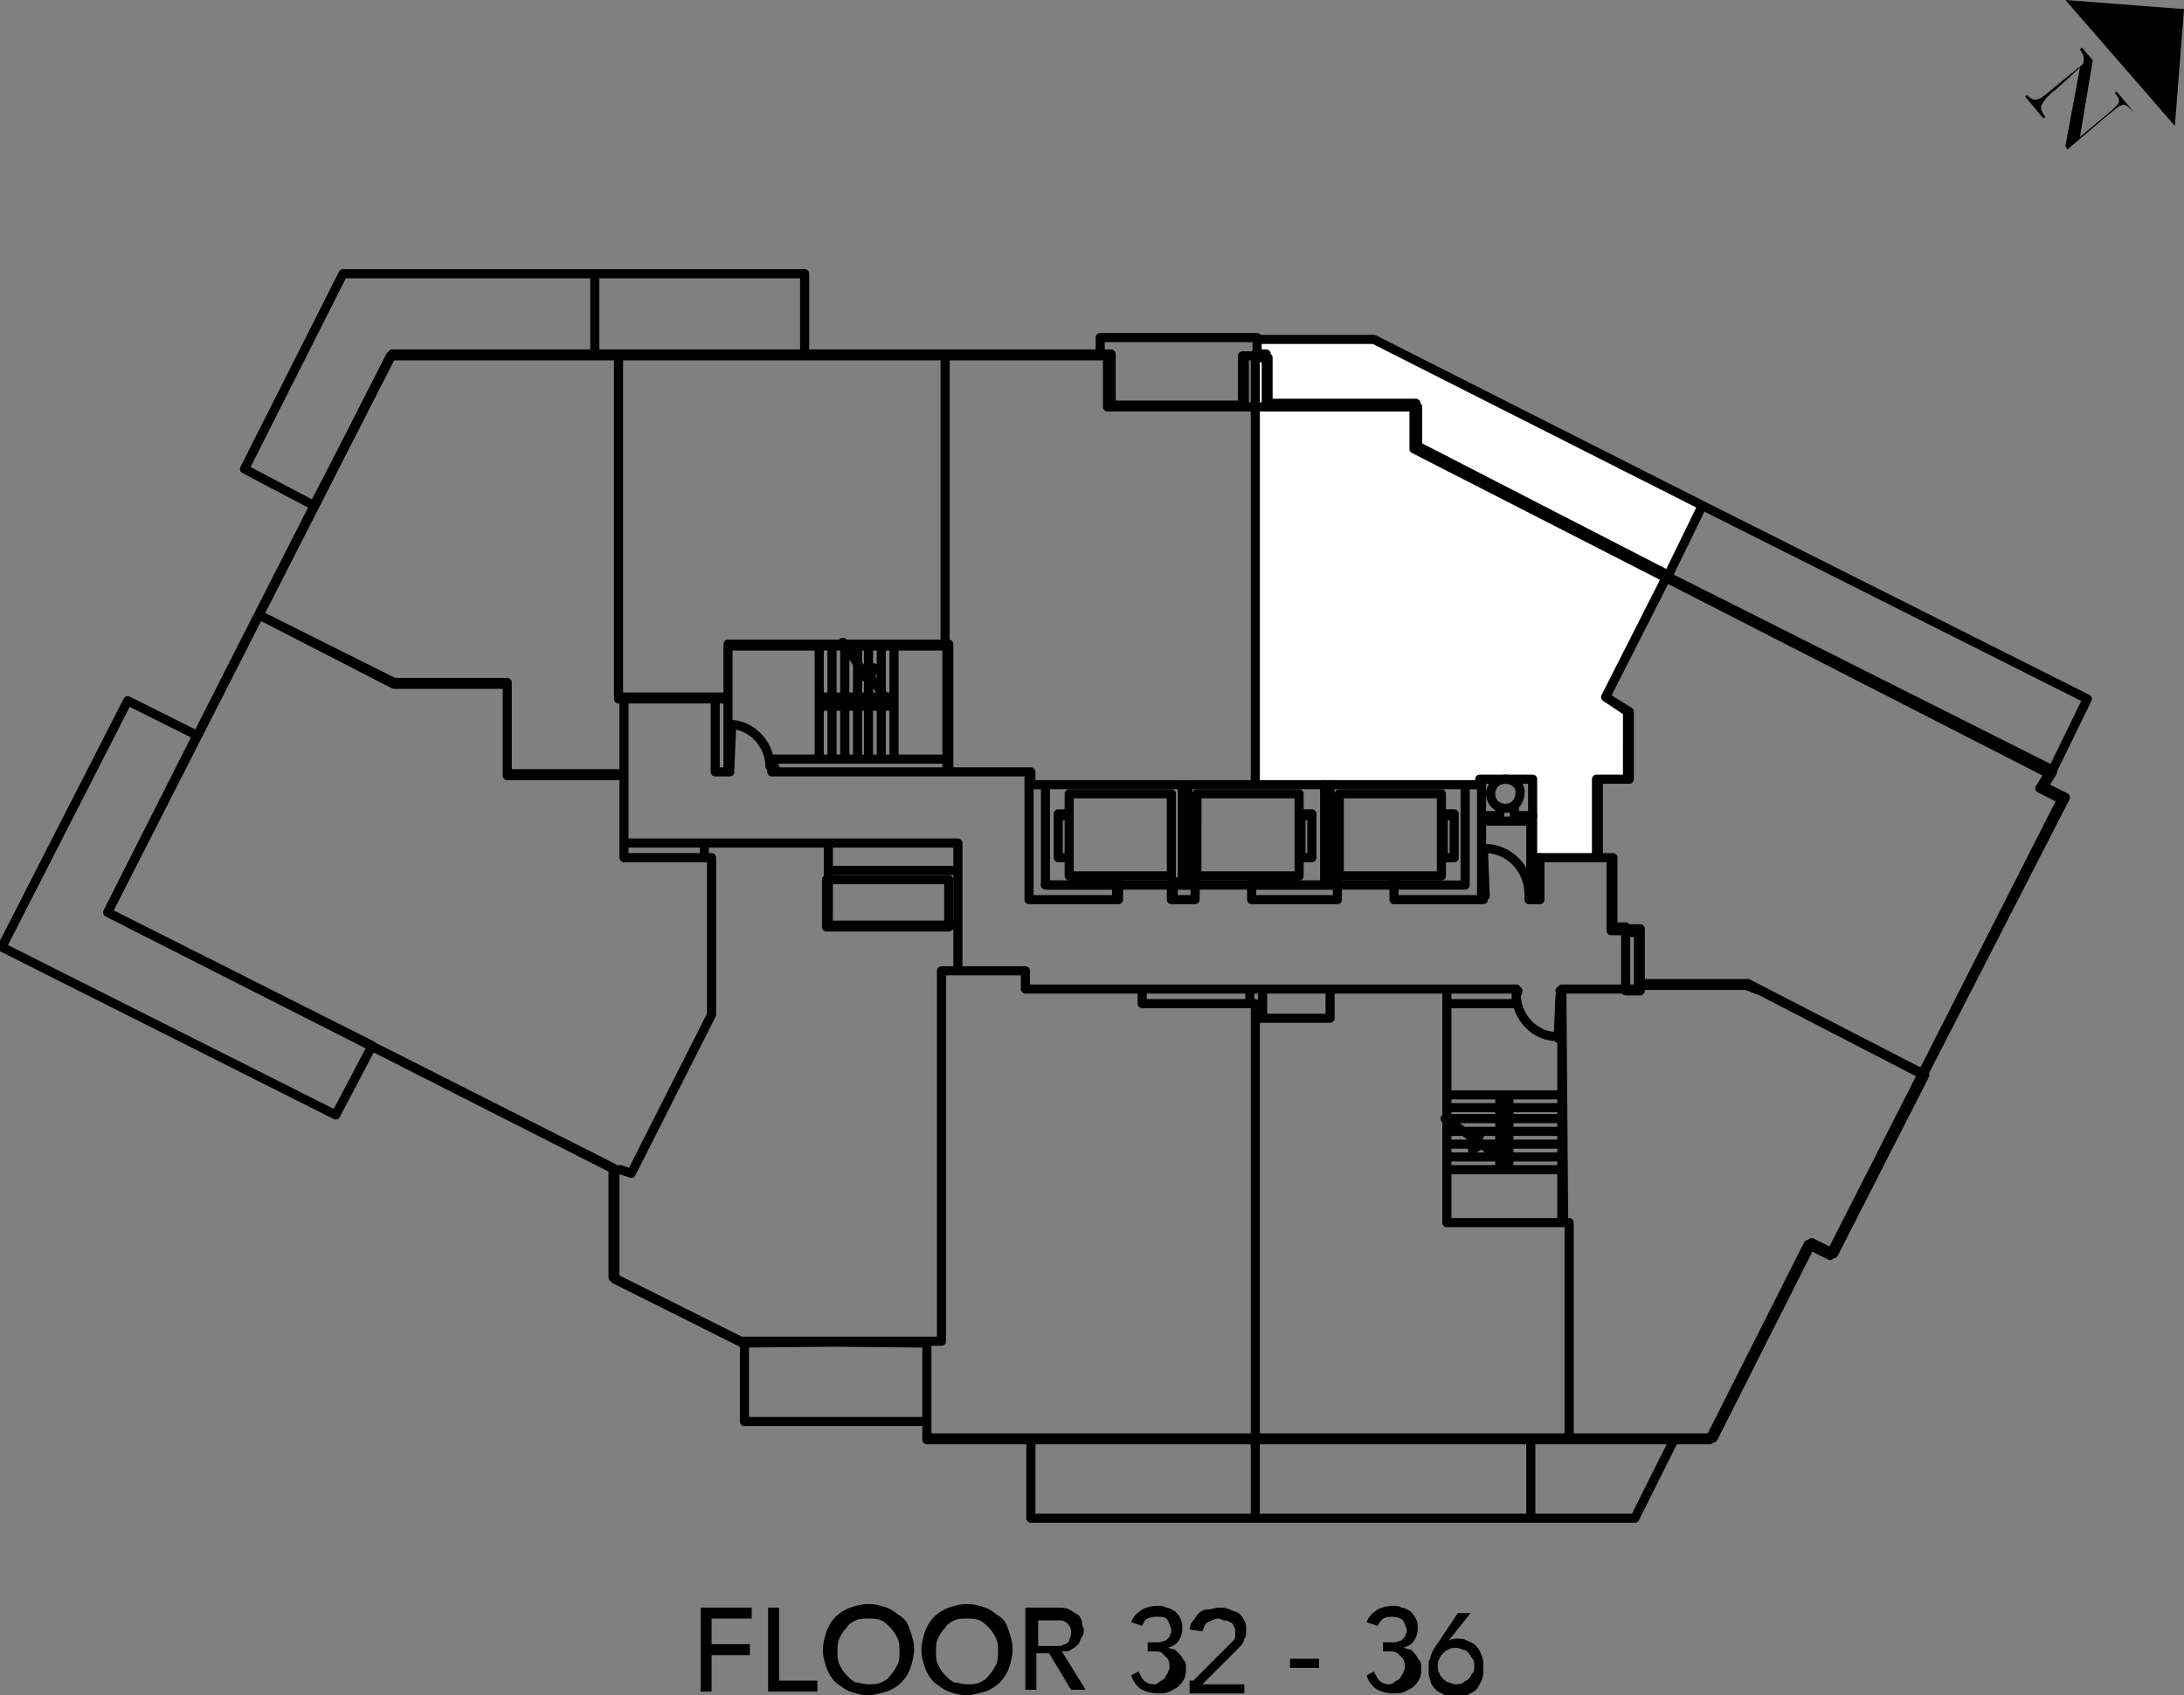
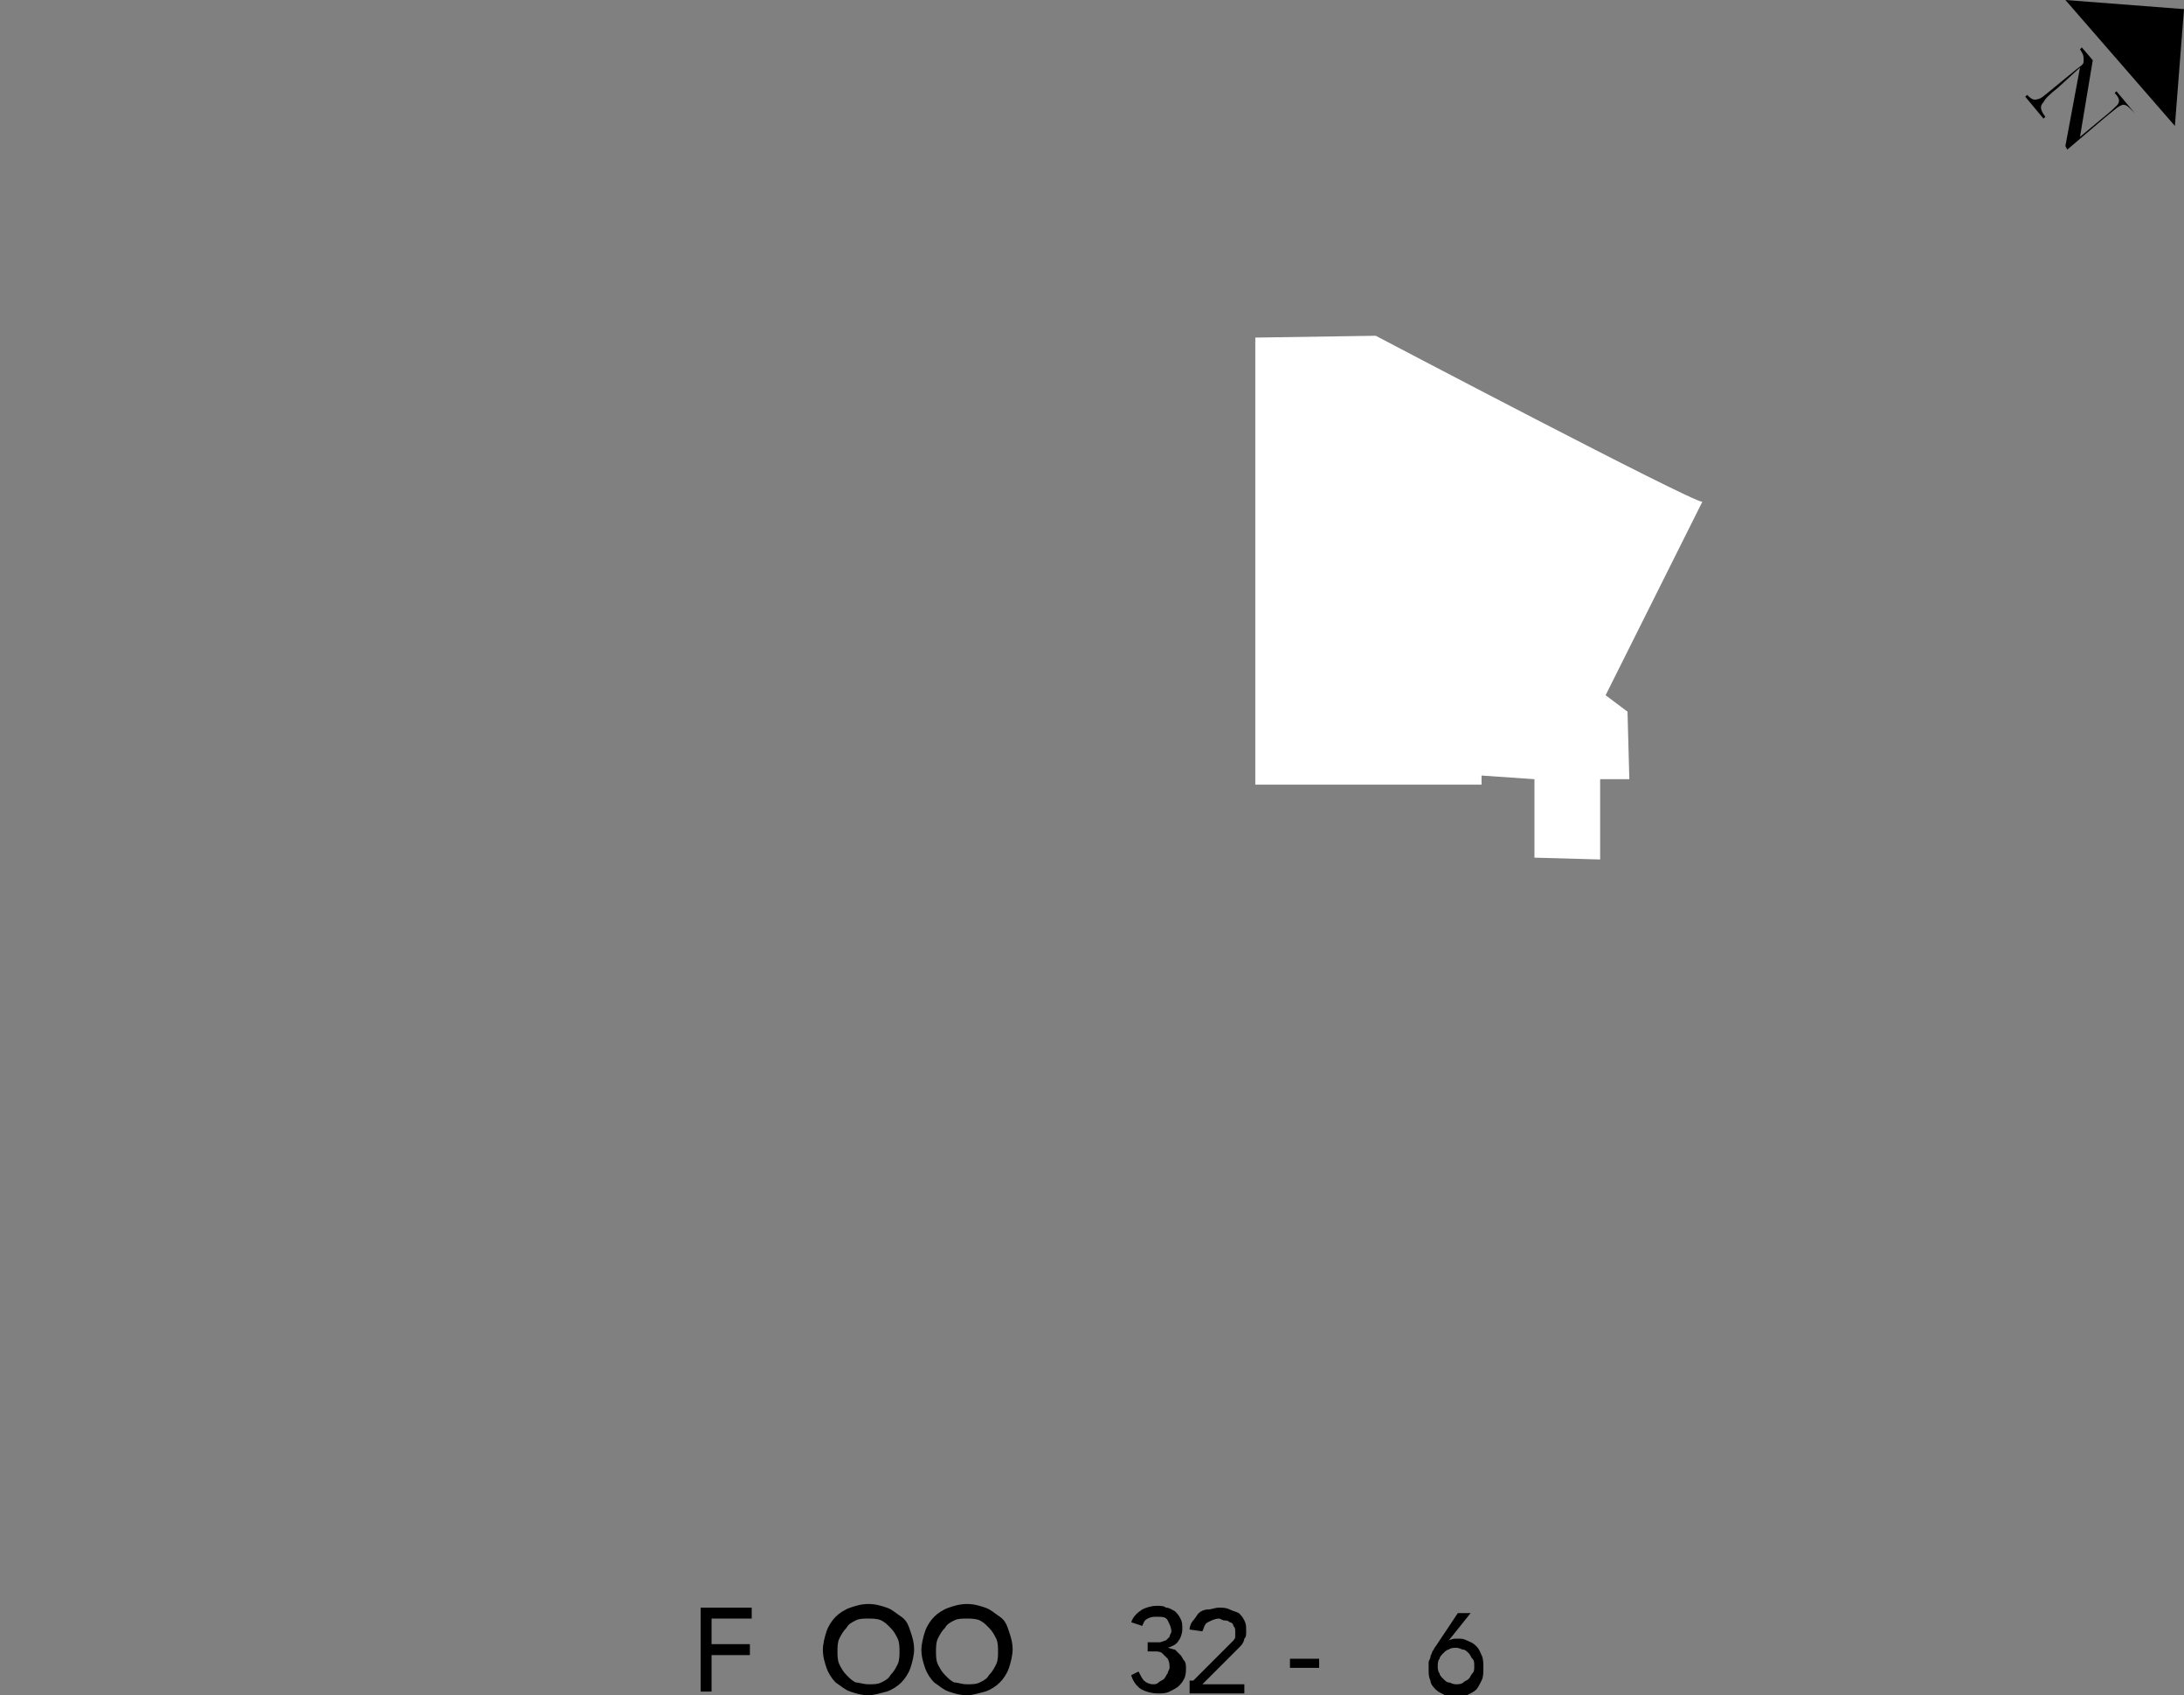
<svg xmlns="http://www.w3.org/2000/svg" version="1.1" id="Layer_1" x="0px" y="0px" viewBox="0 0 119.7 92.9" style="enable-background:new 0 0 119.7 92.9;" xml:space="preserve">
  <rect x="0" y="0" width="119.7" height="92.9" fill="#808080" stroke="none" />
  <style type="text/css">
	.st0{fill:#FFFFFF;}
	.st1{fill:none;stroke:#000000;stroke-width:0.5;stroke-linecap:round;stroke-linejoin:round;stroke-miterlimit:10;}
</style>
  <polyline points="119.2,6.9 119.7,0.5 113.2,0 " />
  <g>
    <path d="M116.8,6c-0.3-0.3-0.4-0.3-0.6-0.2c-0.2,0.1-0.4,0.3-0.9,0.7l-2,1.7L113.2,8l0.8-4.3l0,0l-1.2,1.1   c-0.5,0.4-0.7,0.6-0.8,0.8c-0.2,0.2-0.2,0.4,0.1,0.8L112,6.5l-1-1.2l0.1-0.1c0.3,0.3,0.4,0.3,0.7,0.2c0.2-0.1,0.4-0.3,0.9-0.7   l1.1-0.9c0.4-0.3,0.4-0.3,0.4-0.5s0-0.3-0.2-0.6l0.1-0.1l0.6,0.7L114,7.5l0,0l1.2-1c0.5-0.4,0.7-0.6,0.8-0.7   c0.2-0.2,0.2-0.4-0.1-0.7L116,5l1,1.2L116.8,6z" />
  </g>
  <path class="st0" d="M87.7,47.1L84.1,47v-4.3l-2.9-0.2V43H68.8V18.5l6.6-0.1c0,0,17.3,9.1,17.9,9.1L88,38.1l1.2,0.9l0.1,3.7h-1.6  V47.1" />
-   <path class="st1" d="M62.6,54.2h10.3 M79.3,55h3.8v-0.8h-4.5 M82.2,60h0.5v4.1h-0.5V60z M82.2,60h-2.9 M82.7,60h2.9 M79.3,60.7h2.9   M82.7,60.7h2.9 M79.3,61.3h2.9 M82.7,61.3h2.9 M79.3,62h2.9 M82.7,62h2.9 M79.3,62.7h2.9 M82.7,62.7h2.9 M79.3,63.4h2.9 M82.7,63.4  h2.9 M79.3,64.1h6.3 M51.9,41.6h-9.5v0.7h9.5 M44.9,38.2H49v0.5h-4.1V38.2z M49,35.3v6.3 M48.3,35.3v2.9 M48.3,38.7v2.9 M47.6,35.3  v2.9 M47.6,38.7v2.9 M47,35.3v2.9 M47,38.7v2.9 M46.3,35.3v2.9 M46.3,38.7v2.9 M45.6,35.3v2.9 M45.6,38.7v2.9 M44.9,35.3v2.9   M44.9,38.7v2.9 M76.4,48.5h3.9V43 M39.9,42.1L39.9,42.1l0.1,0.2h-0.1V42.1z M42.5,42.1h-0.2v0.2h0.2V42.1z M40,42.1L40,42.1  l0.1-2.3H40V42.1z M42.2,42c0-1.2-1-2.3-2.2-2.3 M85.6,54.6L85.6,54.6l-0.1-0.3h0.1V54.6z M83.1,54.6L83.1,54.6l0.1-0.3h-0.1V54.6z   M85.5,54.6L85.5,54.6l-0.1,2.3h0.1V54.6z M83.1,54.5c0,1.2,1,2.3,2.2,2.3 M39.9,38.2v4.1h-0.7v-4.1 M89.9,50.9h-0.8v3.4 M57.3,48.5  V43 M79.2,61.3l1.6,1.1l0.3-0.2L80.7,63l0.5-0.3l1.1,0.8 M52.5,50.7v-4.5h-7.1 M46.2,35.2l1.1,1.6l-0.1,0.3l0.7-0.5l-0.2,0.5  l0.8,1.1 M52.5,47.7h-7.1 M38.6,46.2h-4.4 M85.6,54.2h4.3v-0.3h5.9l9.7,5l-5,9.8l-1.2-0.6l-5.4,10.7H86V67h-0.3L85.6,54.2   M89.9,54.1l0.2-0.2 M68.8,78.8v-23h4.1v-1.6h6.4V67H86v11.8H68.8 M51.6,53.2h4.6v1h6.4V55h6.2v23.8h-18v-5.3h0.8L51.6,53.2   M50.8,73.5h0.8V53.2h0.9v-2.5h-7.1v-4.5h-6.8V47H39v8.6l-4.4,8.7L34,64.1h-0.3v6l7,3.5L50.8,73.5 M14.2,33.7l7.3-14.3h12.4v6.9v12  h0.3v4.2h-6.4v-5h-6.2L14.2,33.7l7.4,3.7h6.2v5h6.4V47H39v8.6l-4.4,8.7L34,64.1h-0.3L5.9,50L14.2,33.7 M33.9,19.4v6.9v12h6v-2.9  h11.9v-16L33.9,19.4 M112.5,42.3l-0.5,0.8l1.2,0.6l-7.8,15.2l-8.9-4.6L95.7,54h-5.9v-3h-1.5v-4h-0.8v-4.3h1.7V39L88,38.2l3.2-6.3  l0.2-0.3L112.5,42.3 M89.3,42.7V39L88,38.2l3.4-6.7l-13.8-7.1v-2.3h-8.2v-2.7h-0.6V43h12.3v-0.3H84V47h3.6v-4.3H89.3 M51.8,19.4h9  v2.8h7.3v-2.7h0.7v2.7V43H56.4v-0.7h-4.5v-7h-0.1L51.8,19.4 M45.4,50.7h7.1v-3h-7.1V50.7z M91.8,78.8h-7.9v4.4h5.7L91.8,78.8   M83.9,78.8H68.8v4.4h15.1V78.8z M68.8,78.8H56.5v4.4h12.3V78.8z M50.8,77.9h-10v-4.4h10V77.9z M20.4,57.3L5.9,50l4.9-9.7L7,38.4  L0.1,51.9l18.3,9.2L20.4,57.3 M32.6,15h11.5v4.4H32.6V15z M32.6,19.4V15H18.8l-5.4,10.7l3.8,2l4.3-8.3L32.6,19.4 M68.2,22.2v-2.7  h0.7v-1h-8.6v0.9h0.6v2.8L68.2,22.2 M114.4,38.3l-1.9,3.9L91.4,31.6l1.9-3.9L114.4,38.3 M91.4,31.6l1.9-3.9l-18-9.1h-6.4v1h0.6v2.7  h8.2v2.3L91.4,31.6 M52.5,46.2h-7.1v1.5h7.1V46.2z M57.3,43h23v5.5h-23C57.3,48.5,57.3,43,57.3,43z M39.9,38.2v-2.9H52v7h4.5V43  h24.7v-0.3H84V47h4.4v3.8h0.7V51h0.8v3.2h-4.3V67h-6.3V54.2h-6.4v1.6h-4.1V55h-6.2v-0.8h-6.4v-1h-3.7v-2.5h-7.1v-4.5h-6.8V47h-4.4  v-8.8H39.9 M40.6,73.5l-7-3.5v-6L5.9,50l7.3-14.4l8.2-16.1h22.1h17.2v2.8h8h8.8v2.3l34.8,17.8l-0.5,0.8l1.2,0.6l-12.7,25l-1.2-0.6  l-5.4,10.7H86H50.8v-5.3L40.6,73.5 M89.9,51.1h-0.8v3.2h0.8V51.1z M62.6,55h5.9v-0.8h-5.9V55z M72.9,55.8h-3.7v-1.6h3.7V55.8z" />
-   <path class="st1" d="M58.6,43.5h5.6V48h-5.6V43.5z M65.1,48.4V43 M64.8,48.4V43 M65.6,43.5h5.6V48h-5.6V43.5z M58,44.6h0.6V47H58  V44.6z M71.9,44.6h-0.6V47h0.6V44.6z M72.6,48.4V43 M72.9,48.4V43 M79.7,44.6h-0.6V47h0.6V44.6z M79,43.5h-5.6V48H79V43.5z M56.4,43  v6.3h4.8v-0.8h-3.9 M64.3,48.5h1.2v0.8h-1.2V48.5z M65.4,48.5v-0.2h0.1v1h-0.1 M64.4,48.5v-0.2h-0.2v1h0.2 M61.2,48.5v-0.2h0.1v1  h-0.1 M68.7,48.5v-0.2h-0.1v1h0.1 M73.2,48.5v-0.2h0.1v1h-0.1 M68.6,49.3h4.7v-0.8h-4.7V49.3z M76.5,48.5v-0.2h-0.1v1h0.1 M81.2,43  v6.3h-0.9h-3.9v-0.8 M83.8,49c0-1.4-1.1-2.5-2.4-2.5 M81.3,46.5L81.3,46.5l0.1,2.6h-0.1V46.5z M81.2,49.1v0.2h0.1v-0.1L81.2,49.1  L81.2,49.1 M83.9,49.1v0.2h-0.1v-0.1L83.9,49.1L83.9,49.1 M84.4,47v2.3H84 M83.9,49.1V45 M82.2,44.3V45 M83.9,45h-2.7 M83,44.3V45   M82.5,42.7c-0.5,0-0.8,0.4-0.8,0.8c0,0.5,0.4,0.8,0.8,0.8c0.5,0,0.8-0.4,0.8-0.8C83.4,43.1,83,42.7,82.5,42.7 M83,44.7h1   M82.2,44.7h-1 M58.6,43.5h5.6V48h-5.6V43.5z M65.1,48.5V43 M64.8,48.5V43 M58,44.7h0.6V47H58V44.7z M71.9,44.7h-0.6V47h0.6V44.7z   M72.6,48.5V43 M72.9,48.5V43 M79.7,44.7h-0.6V47h0.6V44.7z M45.4,48.2H52v2.6h-6.7v-2.6H45.4z" />
  <g>
    <path d="M38.3,88.1h2.9v0.6H39v1.4h2.1v0.6H39v2h-0.6V88.1z" />
-     <path d="M42.1,88.1h0.6v4h2.1v0.6h-2.7V88.1z" />
    <path d="M47.6,92.9c-0.4,0-0.7-0.1-1-0.2c-0.3-0.1-0.5-0.3-0.8-0.5c-0.2-0.2-0.4-0.5-0.5-0.8c-0.1-0.3-0.2-0.6-0.2-1   c0-0.3,0.1-0.7,0.2-1c0.1-0.3,0.3-0.6,0.5-0.8c0.2-0.2,0.5-0.4,0.8-0.5c0.3-0.1,0.6-0.2,1-0.2s0.7,0.1,1,0.2   c0.3,0.1,0.5,0.3,0.8,0.5s0.4,0.5,0.5,0.8c0.1,0.3,0.2,0.6,0.2,1c0,0.3-0.1,0.7-0.2,1c-0.1,0.3-0.3,0.6-0.5,0.8s-0.5,0.4-0.8,0.5   C48.2,92.8,47.9,92.9,47.6,92.9z M47.6,92.3c0.3,0,0.5,0,0.7-0.1s0.4-0.2,0.5-0.4c0.2-0.2,0.3-0.4,0.4-0.6c0.1-0.2,0.1-0.5,0.1-0.7   s0-0.5-0.1-0.7c-0.1-0.2-0.2-0.4-0.4-0.6c-0.2-0.2-0.3-0.3-0.5-0.4s-0.5-0.1-0.7-0.1c-0.3,0-0.5,0-0.7,0.1   c-0.2,0.1-0.4,0.2-0.5,0.4c-0.2,0.2-0.3,0.4-0.4,0.6c-0.1,0.2-0.1,0.5-0.1,0.7s0,0.5,0.1,0.7c0.1,0.2,0.2,0.4,0.4,0.6   c0.2,0.2,0.3,0.3,0.5,0.4C47.1,92.2,47.3,92.3,47.6,92.3z" />
    <path d="M53,92.9c-0.4,0-0.7-0.1-1-0.2c-0.3-0.1-0.5-0.3-0.8-0.5c-0.2-0.2-0.4-0.5-0.5-0.8c-0.1-0.3-0.2-0.6-0.2-1   c0-0.3,0.1-0.7,0.2-1c0.1-0.3,0.3-0.6,0.5-0.8c0.2-0.2,0.5-0.4,0.8-0.5c0.3-0.1,0.6-0.2,1-0.2s0.7,0.1,1,0.2   c0.3,0.1,0.5,0.3,0.8,0.5s0.4,0.5,0.5,0.8c0.1,0.3,0.2,0.6,0.2,1c0,0.3-0.1,0.7-0.2,1c-0.1,0.3-0.3,0.6-0.5,0.8s-0.5,0.4-0.8,0.5   C53.6,92.8,53.3,92.9,53,92.9z M53,92.3c0.3,0,0.5,0,0.7-0.1s0.4-0.2,0.5-0.4c0.2-0.2,0.3-0.4,0.4-0.6c0.1-0.2,0.1-0.5,0.1-0.7   s0-0.5-0.1-0.7c-0.1-0.2-0.2-0.4-0.4-0.6c-0.2-0.2-0.3-0.3-0.5-0.4s-0.5-0.1-0.7-0.1c-0.3,0-0.5,0-0.7,0.1   c-0.2,0.1-0.4,0.2-0.5,0.4c-0.2,0.2-0.3,0.4-0.4,0.6c-0.1,0.2-0.1,0.5-0.1,0.7s0,0.5,0.1,0.7c0.1,0.2,0.2,0.4,0.4,0.6   c0.2,0.2,0.3,0.3,0.5,0.4C52.5,92.2,52.7,92.3,53,92.3z" />
-     <path d="M56.3,88.1h1.6c0.3,0,0.5,0,0.7,0.1c0.2,0.1,0.3,0.2,0.5,0.3c0.1,0.1,0.2,0.3,0.2,0.4c0,0.2,0.1,0.3,0.1,0.4   c0,0.1,0,0.3-0.1,0.4c-0.1,0.1-0.1,0.3-0.2,0.4s-0.2,0.2-0.4,0.3c-0.1,0.1-0.3,0.1-0.5,0.1l1.3,2.1h-0.8l-1.2-2h-0.7v2h-0.6V88.1z    M56.9,90.2h0.8c0.1,0,0.2,0,0.4,0c0.1,0,0.2-0.1,0.3-0.1c0.1-0.1,0.2-0.1,0.2-0.2s0.1-0.2,0.1-0.4c0-0.2,0-0.3-0.1-0.4   s-0.1-0.2-0.2-0.2c-0.1-0.1-0.2-0.1-0.3-0.1s-0.2,0-0.4,0h-0.8V90.2z" />
    <path d="M62.4,91.6c0.1,0.2,0.2,0.4,0.3,0.5c0.1,0.1,0.3,0.2,0.5,0.2c0.1,0,0.2,0,0.3-0.1s0.2-0.1,0.3-0.2s0.1-0.2,0.2-0.3   c0-0.1,0.1-0.2,0.1-0.3c0-0.2,0-0.3-0.1-0.5c-0.1-0.1-0.2-0.2-0.3-0.3c-0.1-0.1-0.3-0.1-0.4-0.1s-0.3,0-0.4,0V90c0.2,0,0.4,0,0.6,0   c0.2,0,0.3-0.1,0.4-0.1c0.1-0.1,0.1-0.1,0.2-0.2c0-0.1,0.1-0.2,0.1-0.3c0-0.2-0.1-0.4-0.2-0.6s-0.3-0.2-0.6-0.2   c-0.2,0-0.3,0-0.5,0.1s-0.2,0.2-0.3,0.4l-0.6-0.2c0.1-0.3,0.3-0.5,0.6-0.7c0.2-0.1,0.5-0.2,0.8-0.2c0.2,0,0.4,0,0.5,0.1   c0.2,0,0.3,0.1,0.5,0.2c0.1,0.1,0.2,0.2,0.3,0.4s0.1,0.3,0.1,0.6c0,0.2-0.1,0.5-0.2,0.6c-0.1,0.2-0.3,0.3-0.6,0.4v0   c0.1,0,0.3,0.1,0.4,0.1c0.1,0.1,0.2,0.2,0.3,0.3c0.1,0.1,0.1,0.2,0.2,0.3s0.1,0.3,0.1,0.4c0,0.2,0,0.4-0.1,0.6   c-0.1,0.2-0.2,0.3-0.3,0.4c-0.1,0.1-0.3,0.2-0.5,0.3c-0.2,0.1-0.4,0.1-0.6,0.1c-0.4,0-0.7-0.1-0.9-0.2s-0.5-0.4-0.6-0.8L62.4,91.6z   " />
    <path d="M65.4,92.1l1.8-1.8c0.1-0.1,0.1-0.1,0.2-0.2c0.1-0.1,0.1-0.1,0.2-0.2s0.1-0.2,0.1-0.2s0-0.2,0-0.3c0-0.1,0-0.2-0.1-0.3   c0-0.1-0.1-0.2-0.2-0.2c-0.1-0.1-0.2-0.1-0.3-0.1c-0.1,0-0.2-0.1-0.3-0.1c-0.2,0-0.4,0.1-0.6,0.2s-0.2,0.3-0.3,0.5l-0.7-0.1   c0-0.2,0.1-0.4,0.2-0.5s0.2-0.3,0.3-0.4c0.1-0.1,0.3-0.2,0.5-0.2s0.4-0.1,0.6-0.1s0.4,0,0.6,0.1c0.2,0.1,0.3,0.1,0.5,0.2   c0.1,0.1,0.2,0.2,0.3,0.4c0.1,0.2,0.1,0.3,0.1,0.6c0,0.2,0,0.3-0.1,0.4c0,0.1-0.1,0.3-0.2,0.4c-0.1,0.1-0.2,0.2-0.3,0.3   c-0.1,0.1-0.2,0.2-0.3,0.3l-1.5,1.5h2.3v0.5h-3V92.1z" />
    <path d="M72.3,91.4h-1.6v-0.5h1.6V91.4z" />
-     <path d="M75.3,91.6c0.1,0.2,0.2,0.4,0.3,0.5s0.3,0.2,0.5,0.2c0.1,0,0.2,0,0.3-0.1s0.2-0.1,0.3-0.2s0.1-0.2,0.2-0.3   c0-0.1,0.1-0.2,0.1-0.3c0-0.2,0-0.3-0.1-0.5c-0.1-0.1-0.2-0.2-0.3-0.3c-0.1-0.1-0.3-0.1-0.4-0.1c-0.2,0-0.3,0-0.4,0V90   c0.2,0,0.4,0,0.6,0c0.2,0,0.3-0.1,0.4-0.1c0.1-0.1,0.1-0.1,0.2-0.2c0-0.1,0.1-0.2,0.1-0.3c0-0.2-0.1-0.4-0.2-0.6   c-0.1-0.1-0.3-0.2-0.6-0.2c-0.2,0-0.3,0-0.5,0.1c-0.1,0.1-0.2,0.2-0.3,0.4l-0.6-0.2c0.1-0.3,0.3-0.5,0.6-0.7   c0.2-0.1,0.5-0.2,0.8-0.2c0.2,0,0.4,0,0.5,0.1c0.2,0,0.3,0.1,0.5,0.2c0.1,0.1,0.2,0.2,0.3,0.4c0.1,0.2,0.1,0.3,0.1,0.6   c0,0.2-0.1,0.5-0.2,0.6c-0.1,0.2-0.3,0.3-0.6,0.4v0c0.1,0,0.3,0.1,0.4,0.1s0.2,0.2,0.3,0.3c0.1,0.1,0.1,0.2,0.2,0.3   s0.1,0.3,0.1,0.4c0,0.2,0,0.4-0.1,0.6c-0.1,0.2-0.2,0.3-0.3,0.4c-0.1,0.1-0.3,0.2-0.5,0.3c-0.2,0.1-0.4,0.1-0.6,0.1   c-0.4,0-0.7-0.1-0.9-0.2s-0.5-0.4-0.6-0.8L75.3,91.6z" />
    <path d="M79.4,89.9L79.4,89.9c0.2-0.1,0.3-0.1,0.5-0.1c0.2,0,0.3,0,0.5,0.1c0.2,0.1,0.3,0.1,0.5,0.3s0.2,0.3,0.3,0.5   c0.1,0.2,0.1,0.4,0.1,0.7c0,0.3,0,0.5-0.1,0.7c-0.1,0.2-0.2,0.4-0.3,0.5c-0.1,0.1-0.3,0.2-0.5,0.3c-0.2,0.1-0.4,0.1-0.6,0.1   s-0.4,0-0.6-0.1c-0.2-0.1-0.4-0.2-0.5-0.3c-0.1-0.1-0.3-0.3-0.3-0.5c-0.1-0.2-0.1-0.4-0.1-0.6c0-0.1,0-0.3,0-0.4s0.1-0.2,0.1-0.3   c0-0.1,0.1-0.2,0.1-0.3c0.1-0.1,0.1-0.2,0.2-0.3l1.2-1.8h0.7L79.4,89.9z M78.8,91.3c0,0.1,0,0.3,0.1,0.4c0,0.1,0.1,0.2,0.2,0.3   c0.1,0.1,0.2,0.2,0.3,0.2s0.2,0.1,0.4,0.1c0.1,0,0.3,0,0.4-0.1s0.2-0.1,0.3-0.2c0.1-0.1,0.1-0.2,0.2-0.3s0.1-0.2,0.1-0.4   s0-0.3-0.1-0.4s-0.1-0.2-0.2-0.3c-0.1-0.1-0.2-0.2-0.3-0.2c-0.1,0-0.2-0.1-0.4-0.1c-0.1,0-0.3,0-0.4,0.1c-0.1,0-0.2,0.1-0.3,0.2   c-0.1,0.1-0.2,0.2-0.2,0.3C78.8,91,78.8,91.2,78.8,91.3z" />
  </g>
</svg>